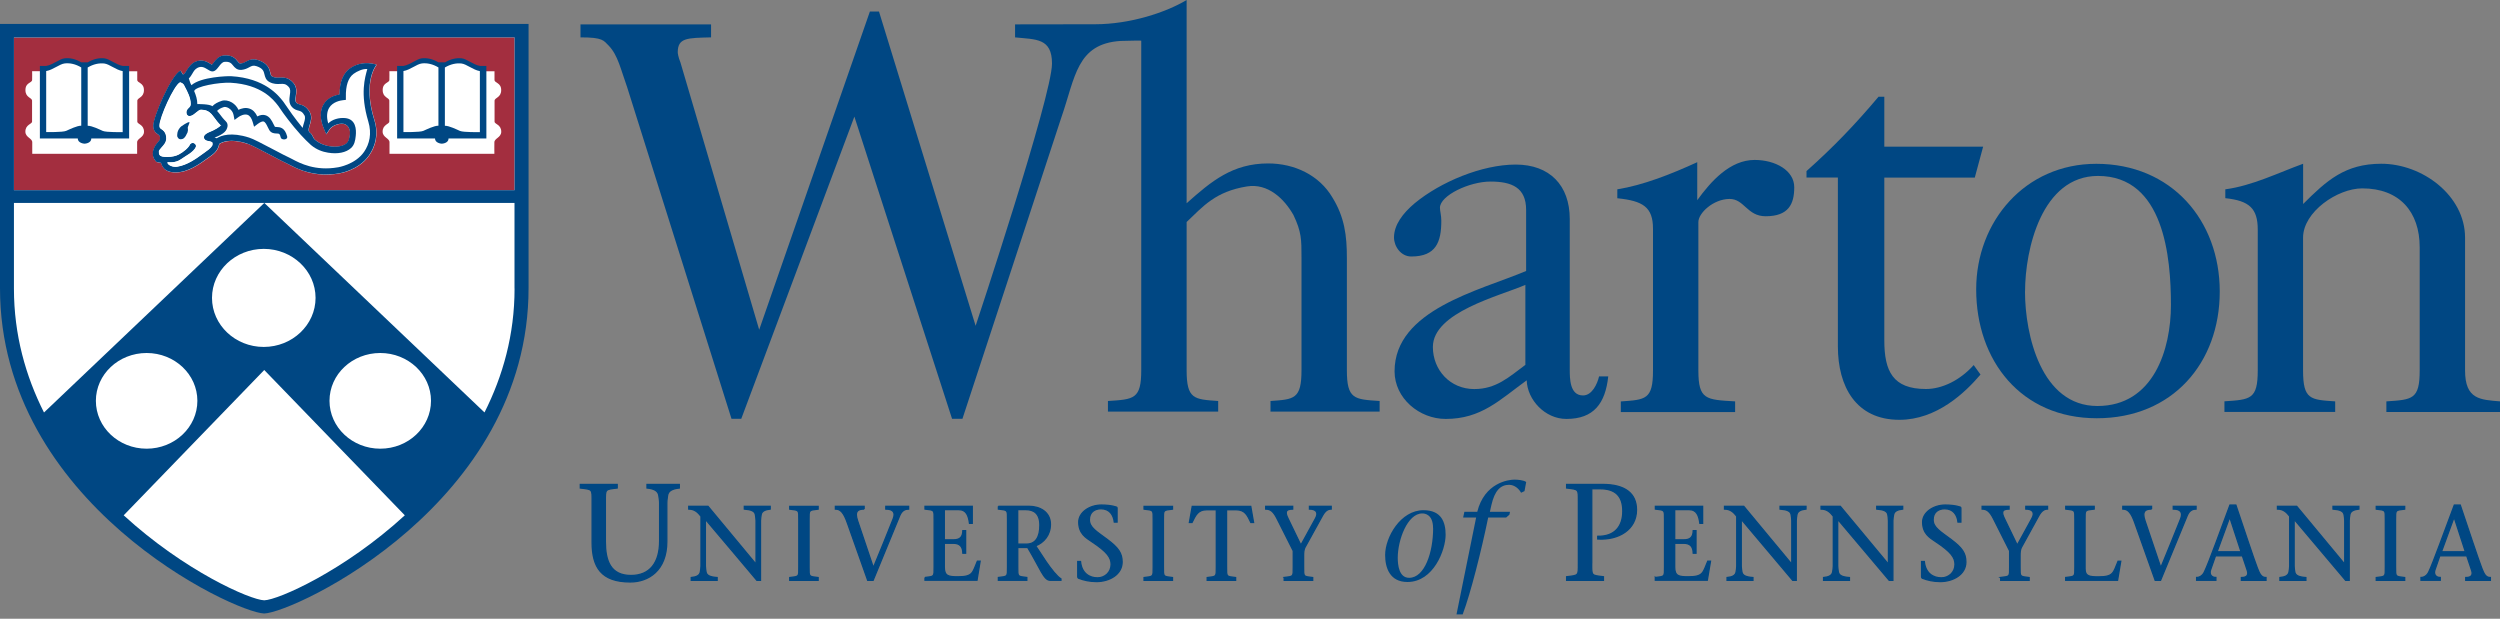
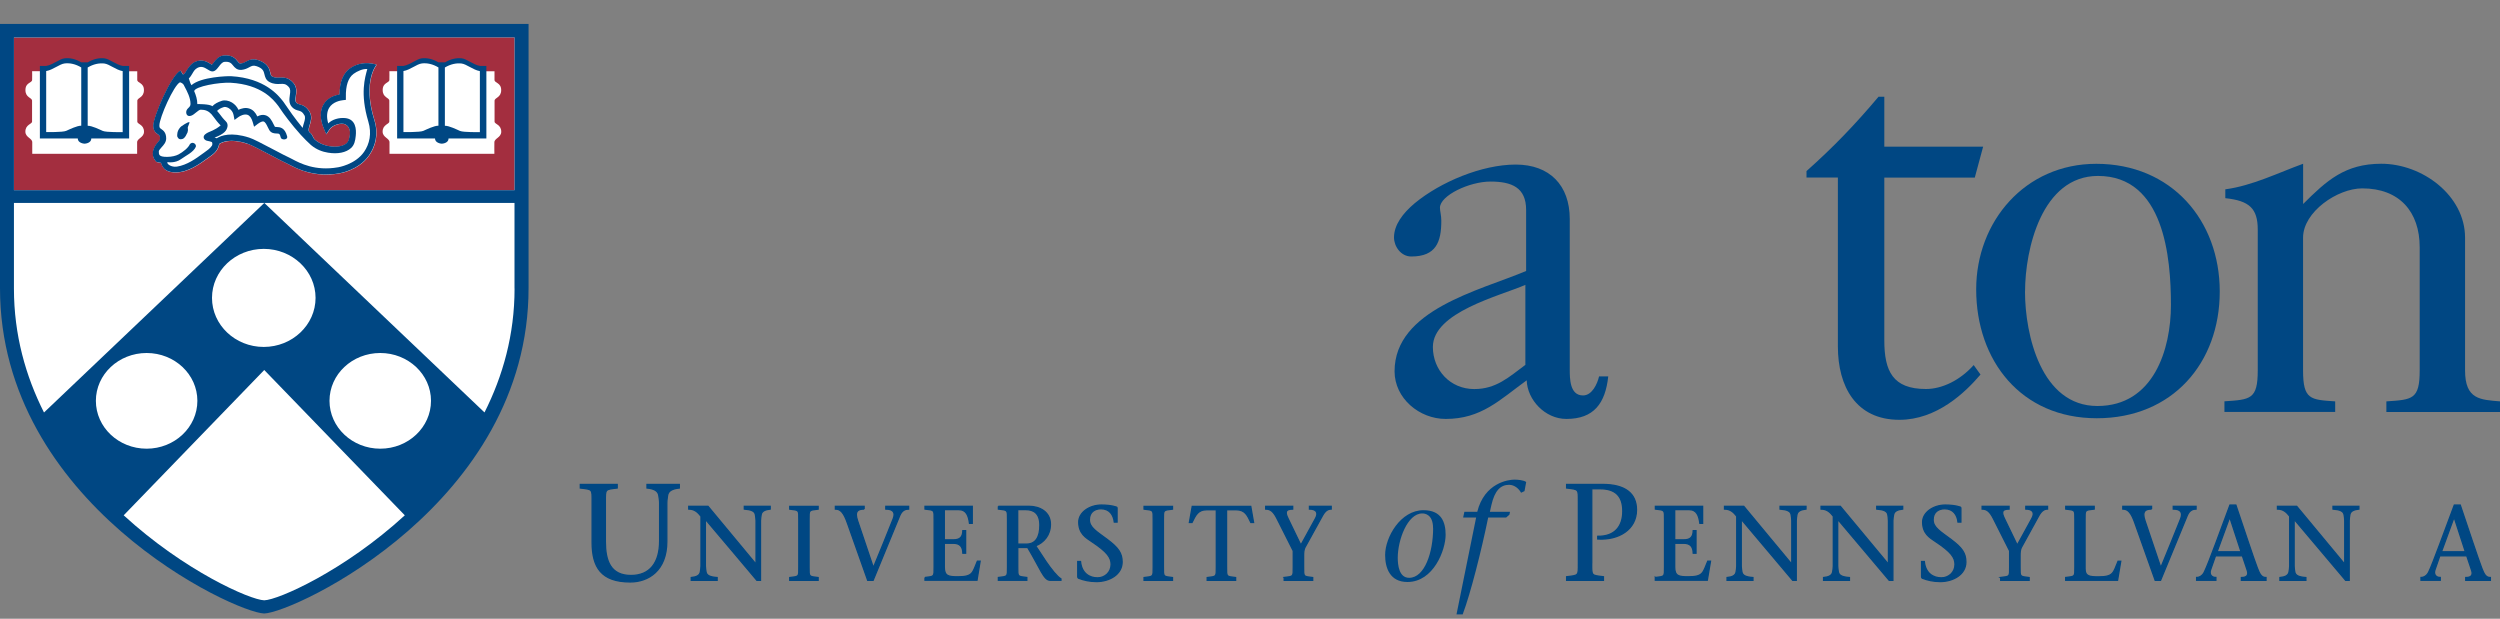
<svg xmlns="http://www.w3.org/2000/svg" id="a" data-name="Layer 1" width="400" height="99" viewBox="0 0 400 99">
  <rect x="0" y="0" width="400" height="99" fill="#808080" stroke="none" />
  <path d="m244.06,58.38v-12.8c-4.14,1.79-14.8,4.38-14.8,9.94,0,3.68,2.76,6.73,6.62,6.73,3.49,0,5.52-1.89,8.18-3.87h0Zm.12-15.02v-9.77c0-3.59-2.3-4.54-5.7-4.54s-8.07,2.23-8.09,4.18c0,.54.22,1.2.22,2.1,0,3.41-.86,5.71-4.81,5.71-1.66,0-2.76-1.62-2.76-3.05,0-1.98,1.38-3.85,3.31-5.47,4.13-3.41,10.75-6.19,16.17-6.19s8.64,3.32,8.64,8.7v24.02c0,1.53,0,4.22,2.12,4.22,1.47,0,2.3-1.88,2.57-3.05h1.47c-.46,4.3-2.29,6.81-6.7,6.81-3.41,0-6.25-3.05-6.35-6.18-4.32,3.13-7.26,6.18-12.96,6.18-4.23,0-8.18-3.31-8.18-7.62,0-9.86,13.61-12.91,21.04-16.05h0Z" fill="#004783" fill-rule="evenodd" />
  <path d="m324,46.64c0,6.91,2.58,18.32,11.58,18.32s11.77-9.07,11.77-16.16c0-7.62-1.1-20.65-11.67-20.65-9.01,0-11.67,11.77-11.67,18.49h0Zm-7.81-.35c0-10.85,7.81-20.08,19.21-20.08,12.04,0,19.76,9.05,19.76,20.44s-7.54,20.27-19.67,20.27-19.3-9.23-19.3-20.62h0Z" fill="#004783" fill-rule="evenodd" />
-   <path d="m92.88,5.98v-2.08h20.89v2.08c-3.86.09-5.33.07-5.33,2.4,0,.09.06.71.43,1.61l12.6,42.77L139.18,1.85h1.46l15.46,50.28s12.22-36.76,12.22-41.96c0-4.12-2.6-3.84-5.91-4.19v-2.08l12.8-.02c5.64,0,11.38-1.91,14.65-3.88v32.52c3.96-3.53,7.35-6.37,13.05-6.37,4.22,0,8.18,1.88,10.29,5.47,1.93,3.14,2.3,6.1,2.3,9.59v18.02c0,4.66,1.19,4.66,5.24,4.93v1.7h-17.46v-1.7c3.77-.27,4.96-.27,4.96-4.93v-18.02c0-2.87,0-4.12-1.29-6.81-1.47-2.6-4.09-5.12-7.44-4.57-5.06.82-7.01,3.18-9.65,5.69v23.71c0,4.66,1.2,4.66,5.05,4.93v1.7h-17.64v-1.7c4.14-.27,5.33-.27,5.33-4.93V6.53c.1-.08-1.43-.02-3.3.02-7.05.45-7.24,5.8-9.48,12.23l-15.83,48.23h-1.66l-15.63-48.35-18.1,48.35h-1.56l-16.7-53.07c-1-2.77-1.47-5.11-2.94-6.63-.83-.81-.87-1.34-4.53-1.33h0Z" fill="#004783" />
  <path d="m373.63,65.92v-1.7c-3.96-.27-5.14-.27-5.14-4.94v-21.25c0-4.13,5.51-7.89,9.47-7.89,5.97,0,9.19,3.76,9.19,9.42v19.72c0,4.66-1.19,4.66-5.33,4.94v1.7h18.19v-1.7c-3.12-.27-5.6-.27-5.6-4.94v-21.25c0-6.72-6.8-11.83-13.41-11.83-5.79,0-8.73,2.68-12.5,6.44v-6.44c-3.95,1.43-8.14,3.52-12.45,4.09v1.42c3.83.4,5.19,1.63,5.19,5.03v22.53c0,4.66-1.19,4.66-5.33,4.94v1.7h17.73Z" fill="#004783" />
-   <path d="m277.62,65.92v-1.7c-4.68-.27-5.88-.27-5.88-4.94v-23.75c0-1.44,2.38-3.67,4.96-3.7,2.39-.03,2.81,2.77,5.8,2.77,3.68,0,4.58-1.96,4.58-4.64s-3-4.37-6.34-4.37c-3.95,0-7,3.43-9.18,6.44v-6.08c-4.17,1.91-8.68,3.69-12.79,4.34v1.43c4.1.42,5.71,1.4,5.71,4.89v22.68c0,4.66-1.19,4.66-5.15,4.94v1.7h18.29Z" fill="#004783" />
  <path d="m315.97,28.4l1.33-4.93h-15.81v-7.99h-.93c-3.69,4.39-7.26,8.11-11.52,11.89v1.04h5.02v27.02c0,6.41,2.89,11.74,9.84,11.74,5.97,0,10.51-4.34,12.98-7.24l-1.09-1.52c-2.17,2.43-5.04,3.83-7.64,3.83-5.31,0-6.66-2.86-6.66-7.79v-26.03h14.48Z" fill="#004783" />
  <path d="m96.86,86.67c0,3.07.83,5.41,4.1,5.41,3,0,4.58-2.01,4.58-5.52v-6.1c0-.45-.09-.83-.13-1.18-.11-.79-.85-1.1-1.89-1.2v-.57h5.17v.57c-1.05.11-1.78.42-1.88,1.2-.04.35-.12.73-.12,1.18v6.18c0,4.71-3.01,6.47-5.84,6.47-4.67,0-6.11-2.37-6.11-6.33v-6.53c0-2.04.09-1.93-1.89-2.17v-.57h5.9v.57c-1.97.24-1.89.13-1.89,2.17v6.42h0Z" fill="#004783" stroke="#004783" stroke-miterlimit="3.86" stroke-width=".21" />
  <path d="m121.1,92.85c-2.69-3.18-5.47-6.51-8.24-9.76v7.48c0,.35.07.64.1.91.08.61.66.85,1.78.93v.44h-4.14v-.44c.81-.08,1.37-.32,1.46-.93.03-.27.1-.56.1-.91v-7.97c-.48-.61-1-1.15-1.96-1.15v-.44h3.08c2.52,3.06,5.14,6.17,7.66,9.23h.03v-6.94c0-.36-.07-.65-.1-.92-.09-.61-.66-.84-1.78-.93v-.44h4.14v.44c-.8.09-1.37.32-1.45.93-.03.27-.1.56-.1.92v9.55h-.58Z" fill="#004783" stroke="#004783" stroke-miterlimit="3.86" stroke-width=".21" />
  <path d="m129.45,90.74c0,1.57-.07,1.49,1.45,1.67v.44h-4.54v-.44c1.52-.18,1.45-.1,1.45-1.67v-7.61c0-1.57.06-1.49-1.45-1.67v-.44h4.54v.44c-1.52.18-1.45.1-1.45,1.67v7.61h0Z" fill="#004783" stroke="#004783" stroke-miterlimit="3.86" stroke-width=".21" />
  <path d="m138.27,81.45c-.93,0-1.61.27-1.05,1.89.66,2,1.65,4.9,2.52,7.48,1.09-2.59,2.12-5.19,3.16-7.78.43-1.07-.02-1.59-1.17-1.59v-.44h3.65v.44c-.49,0-1.05.17-1.41,1.02-1.42,3.46-2.85,6.91-4.27,10.38h-.87c-1.03-2.92-2.18-6.18-3.21-9.06-.62-1.81-1.15-2.34-1.96-2.34v-.44h4.6v.44h0Z" fill="#004783" stroke="#004783" stroke-miterlimit="3.86" stroke-width=".21" />
  <path d="m148,92.4c1.52-.18,1.46-.1,1.46-1.67v-7.61c0-1.57.07-1.49-1.46-1.67v-.44h7.56v2.72h-.44c-.17-1.26-.51-2.19-1.73-2.19h-2.3v4.84h1.42c1.06,0,1.52-.42,1.55-1.47h.44v3.6h-.44c-.03-1-.42-1.59-1.55-1.59h-1.42v3.82c0,1.44.66,1.55,2.18,1.55,2.46,0,2.33-.69,3.11-2.5h.44l-.5,3.04h-8.32v-.44h0Z" fill="#004783" stroke="#004783" stroke-miterlimit="3.86" stroke-width=".21" />
  <path d="m159.73,81.01h4.92c1.71,0,3.42.9,3.42,2.88,0,1.73-1.06,2.93-2.37,3.44l1.66,2.52c.85,1.24,1.79,2.42,2.39,2.77v.22h-1.74c-1,0-1.54-1.84-3.58-5.24h-1.59v3.13c0,1.57-.07,1.49,1.45,1.67v.44h-4.55v-.44c1.52-.18,1.46-.1,1.46-1.67v-7.61c0-1.57.06-1.49-1.46-1.67v-.44h0Zm3.1,6.05h1.4c1.47,0,2.15-1.11,2.15-3.03s-1.01-2.49-2.25-2.49h-1.3v5.51h0Z" fill="#004783" stroke="#004783" stroke-miterlimit="3.86" stroke-width=".21" />
  <path d="m178.29,83.53c-.14-1.18-.78-2.13-2.13-2.13-.98,0-1.86.51-1.86,1.76s1.18,1.89,2.87,3.16c1.79,1.34,2.37,2.2,2.37,3.6,0,2.01-2.06,3.13-4.09,3.13-1.08,0-2.01-.2-2.89-.54-.07-.03-.12-.1-.12-.23v-2.44h.44c.18,1.88,1.42,2.62,2.72,2.62,1.2,0,2.18-.91,2.18-2.15,0-1.1-.59-1.99-3.13-3.67-.91-.61-2.05-1.27-2.05-3.11,0-1.52,1.69-2.72,3.64-2.72.73,0,1.69.08,2.37.32.11.03.12.1.12.18v2.22h-.44Z" fill="#004783" stroke="#004783" stroke-miterlimit="3.86" stroke-width=".21" />
  <path d="m186.15,90.74c0,1.57-.07,1.49,1.45,1.67v.44h-4.55v-.44c1.52-.18,1.46-.1,1.46-1.67v-7.61c0-1.57.07-1.49-1.46-1.67v-.44h4.55v.44c-1.52.18-1.45.1-1.45,1.67v7.61h0Z" fill="#004783" stroke="#004783" stroke-miterlimit="3.86" stroke-width=".21" />
  <path d="m196.25,90.74c0,1.57-.07,1.49,1.45,1.67v.44h-4.55v-.44c1.52-.18,1.46-.1,1.46-1.67v-9.18h-1.52c-1.47,0-1.81.93-2.37,2.04h-.42l.46-2.58h9.36l.45,2.58h-.43c-.55-1.12-.89-2.04-2.37-2.04h-1.52v9.18h0Z" fill="#004783" stroke="#004783" stroke-miterlimit="3.86" stroke-width=".21" />
  <path d="m205.46,92.4c1.53-.18,1.46-.1,1.46-1.67v-2.6l-2.6-5.16c-.55-1.1-1.03-1.52-1.81-1.52v-.44h4.32v.44c-1.28,0-1.17.64-.74,1.52l2.05,4.25,2.33-4.25c.58-1.03.04-1.52-.96-1.52v-.44h3.48v.44c-.48,0-.93.22-1.38,1.03l-2.83,5.13c-.17.34-.2.81-.2,1.23v1.9c0,1.57-.07,1.49,1.45,1.67v.44h-4.56v-.44h0Z" fill="#004783" stroke="#004783" stroke-miterlimit="3.86" stroke-width=".21" />
  <path d="m221.62,88.8c0-2.87,2.48-7.17,6.13-7.17,2.92,0,3.55,1.97,3.55,3.95,0,2.41-1.93,7.54-6.11,7.54-2.81,0-3.57-2.26-3.57-4.31h0Zm7.67-4.28c0-2.28-1.38-2.37-1.73-2.37-2.37,0-3.92,4.26-3.92,7.1,0,1.14.2,3.2,1.82,3.2,2.5,0,3.84-4.12,3.84-7.93h0Z" fill="#004783" />
  <path d="m241.5,82.35l-.52.46h-2.87c-1.07,5.22-2.82,12.17-4.08,15.49h-.99l3.14-15.49h-2.08l.2-.92h2.06c1.16-4.67,5.02-5.15,5.94-5.15.51,0,1.56.08,1.89.39l-.27,1.45-.55.26c-.31-.59-1.01-1.27-1.92-1.27-1.33,0-2.3.89-2.83,3.26l-.24,1.06h3.22l-.09.46h0Z" fill="#004783" />
  <path d="m254.67,90.11c0,2.04-.09,1.93,1.88,2.17v.57h-5.89v-.57c1.97-.24,1.88-.13,1.88-2.17v-9.86c0-2.04.09-1.93-1.88-2.17v-.57h5.74c3.64,0,5.44,1.45,5.44,4.07,0,3.15-2.85,4.86-6.2,4.66v-.43c2.74.04,4.01-1.6,4.01-4.02s-1.18-3.59-3.63-3.59h-1.34v11.9h0Z" fill="#004783" stroke="#004783" stroke-miterlimit="3.86" stroke-width=".21" />
  <path d="m264.86,92.4c1.52-.18,1.46-.1,1.46-1.67v-7.61c0-1.57.06-1.49-1.46-1.67v-.44h7.56v2.72h-.44c-.17-1.26-.51-2.19-1.73-2.19h-2.3v4.84h1.42c1.06,0,1.52-.42,1.55-1.47h.44v3.6h-.44c-.03-1-.42-1.59-1.55-1.59h-1.42v3.82c0,1.44.66,1.55,2.18,1.55,2.45,0,2.33-.69,3.11-2.5h.44l-.51,3.04h-8.32v-.44h0Z" fill="#004783" stroke="#004783" stroke-miterlimit="3.86" stroke-width=".21" />
  <path d="m286.83,92.85c-2.69-3.18-5.48-6.51-8.23-9.76v7.48c0,.35.07.64.1.91.09.61.65.85,1.77.93v.44h-4.14v-.44c.82-.08,1.37-.32,1.45-.93.04-.27.1-.56.1-.91v-7.97c-.47-.61-1-1.15-1.96-1.15v-.44h3.08c2.51,3.06,5.14,6.17,7.66,9.23h.03v-6.94c0-.36-.07-.65-.1-.92-.08-.61-.66-.84-1.78-.93v-.44h4.15v.44c-.8.09-1.37.32-1.46.93-.03.27-.1.56-.1.92v9.55h-.57Z" fill="#004783" stroke="#004783" stroke-miterlimit="3.86" stroke-width=".21" />
  <path d="m302.27,92.85c-2.69-3.18-5.48-6.51-8.24-9.76v7.48c0,.35.07.64.1.91.09.61.66.85,1.78.93v.44h-4.14v-.44c.81-.08,1.37-.32,1.46-.93.04-.27.1-.56.1-.91v-7.97c-.47-.61-1-1.15-1.96-1.15v-.44h3.08c2.52,3.06,5.15,6.17,7.67,9.23h.03v-6.94c0-.36-.06-.65-.09-.92-.09-.61-.66-.84-1.78-.93v-.44h4.15v.44c-.79.09-1.37.32-1.46.93-.04.27-.11.56-.11.92v9.55h-.57Z" fill="#004783" stroke="#004783" stroke-miterlimit="3.86" stroke-width=".21" />
  <path d="m313.28,83.53c-.13-1.18-.78-2.13-2.13-2.13-.97,0-1.85.51-1.85,1.76s1.18,1.89,2.87,3.16c1.79,1.34,2.37,2.2,2.37,3.6,0,2.01-2.06,3.13-4.09,3.13-1.08,0-2.01-.2-2.89-.54-.06-.03-.11-.1-.11-.23v-2.44h.44c.18,1.88,1.42,2.62,2.73,2.62,1.19,0,2.18-.91,2.18-2.15,0-1.1-.59-1.99-3.13-3.67-.91-.61-2.05-1.27-2.05-3.11,0-1.52,1.69-2.72,3.64-2.72.72,0,1.69.08,2.36.32.1.03.12.1.12.18v2.22h-.44Z" fill="#004783" stroke="#004783" stroke-miterlimit="3.86" stroke-width=".21" />
  <path d="m320.09,92.4c1.52-.18,1.45-.1,1.45-1.67v-2.6l-2.6-5.16c-.56-1.1-1.03-1.52-1.8-1.52v-.44h4.31v.44c-1.28,0-1.16.64-.74,1.52l2.05,4.25,2.33-4.25c.58-1.03.04-1.52-.96-1.52v-.44h3.48v.44c-.47,0-.93.22-1.38,1.03l-2.82,5.13c-.17.34-.2.81-.2,1.23v1.9c0,1.57-.07,1.49,1.45,1.67v.44h-4.55v-.44h0Z" fill="#004783" stroke="#004783" stroke-miterlimit="3.86" stroke-width=".21" />
  <path d="m330.52,92.4c1.52-.18,1.46-.1,1.46-1.67v-7.61c0-1.57.06-1.49-1.46-1.67v-.44h4.55v.44c-1.53.18-1.46.1-1.46,1.67v7.88c0,1.19.66,1.3,2.16,1.3,2.45,0,2.35-.69,3.12-2.5h.43l-.51,3.04h-8.3v-.44h0Z" fill="#004783" stroke="#004783" stroke-miterlimit="3.86" stroke-width=".21" />
  <path d="m344.26,81.45c-.93,0-1.61.27-1.05,1.89.66,2,1.64,4.9,2.52,7.48,1.08-2.59,2.11-5.19,3.16-7.78.42-1.07-.01-1.59-1.17-1.59v-.44h3.65v.44c-.48,0-1.05.17-1.4,1.02-1.42,3.46-2.86,6.91-4.28,10.38h-.86c-1.03-2.92-2.18-6.18-3.22-9.06-.62-1.81-1.15-2.34-1.96-2.34v-.44h4.6v.44h0Z" fill="#004783" stroke="#004783" stroke-miterlimit="3.86" stroke-width=".21" />
  <path d="m354.48,88.93l-.79,2.26c-.22.66.11,1.21.85,1.21v.44h-3.08v-.44c.46,0,.95-.29,1.22-.84.73-1.49,2.71-7.02,4.11-10.75h.95c1.15,3.4,2.87,8.61,3.45,10.11.37.95.65,1.49,1.37,1.49v.44h-3.94v-.44c1.06,0,1.17-.56.89-1.3l-.73-2.18h-4.31Zm4.09-.64l-1.8-5.5h-.03l-2.01,5.5h3.85Z" fill="#004783" stroke="#004783" stroke-miterlimit="3.86" stroke-width=".21" />
  <path d="m375.3,92.85c-2.7-3.18-5.48-6.51-8.24-9.76v7.48c0,.35.06.64.1.91.08.61.66.85,1.78.93v.44h-4.15v-.44c.81-.08,1.37-.32,1.46-.93.04-.27.1-.56.1-.91v-7.97c-.47-.61-.99-1.15-1.96-1.15v-.44h3.08c2.52,3.06,5.14,6.17,7.66,9.23h.03v-6.94c0-.36-.06-.65-.1-.92-.09-.61-.66-.84-1.78-.93v-.44h4.14v.44c-.79.09-1.37.32-1.45.93-.03.27-.1.56-.1.92v9.55h-.57Z" fill="#004783" stroke="#004783" stroke-miterlimit="3.86" stroke-width=".21" />
-   <path d="m383.29,90.74c0,1.57-.06,1.49,1.46,1.67v.44h-4.55v-.44c1.52-.18,1.45-.1,1.45-1.67v-7.61c0-1.57.07-1.49-1.45-1.67v-.44h4.55v.44c-1.52.18-1.46.1-1.46,1.67v7.61h0Z" fill="#004783" stroke="#004783" stroke-miterlimit="3.86" stroke-width=".21" />
  <path d="m390.37,88.93l-.78,2.26c-.22.66.1,1.21.85,1.21v.44h-3.08v-.44c.46,0,.95-.29,1.22-.84.72-1.49,2.7-7.02,4.11-10.75h.95c1.15,3.4,2.87,8.61,3.45,10.11.37.95.64,1.49,1.37,1.49v.44h-3.94v-.44c1.07,0,1.17-.56.89-1.3l-.73-2.18h-4.31Zm4.09-.64l-1.79-5.5h-.03l-2.01,5.5h3.84Z" fill="#004783" stroke="#004783" stroke-miterlimit="3.86" stroke-width=".21" />
  <g>
    <path d="m.99,5h82.26v41.01s1,16.15-11.31,30.17c-15.32,17.44-29.66,21.2-29.66,21.2,0,0-12.64-3.4-27.84-18.84C-.18,63.69.99,46.49.99,46.49V5Z" fill="#fff" />
    <path d="m2.23,30.44c0-1.8,0-22.66,0-24.45,1.94,0,78.16-.01,80.1-.01,0,1.79,0,24.46,0,24.46H2.23Zm37.32-7.47c.57.17,2.43,1.15,3.91,1.93,1.07.57,1.99,1.05,2.39,1.22.1.04.26.13.45.23,1.19.63,3.97,2.1,7.93,1.41.11-.01,3.16-.46,4.84-2.88,1.05-1.5,1.54-3.45.85-5.65-1.95-6.24.36-8.86.36-8.86,0,0-2.1-.83-4.13.49-1.19.77-1.79,2.15-1.81,4.26-.75.15-1.9.49-2.56,1.61-.61,1.03-.58,2.34.07,3.9l.37.87.53-.79c.49-.73,1.94-1.13,2.55-.78.77.42.76,1.34.67,1.82-.09.46-.17.88-.48,1.17-.55.5-1.6.68-2.82.48-.61-.09-1.46-.37-2.24-1.02-.41-.34-.33-.79-.84-1.16-.35-.25-.11-.9-.01-1.23.18-.59.4-1.32,0-2.03-.55-.95-1.13-1.11-1.57-1.23-.24-.07-.4-.11-.57-.28-.19-.21-.16-.54-.09-1.06.09-.64.21-1.44-.41-2.13-.81-.91-1.58-.86-2.19-.83-.41.02-.77.04-1.19-.19-.16-.09-.21-.21-.29-.57-.14-.59-.35-1.48-1.88-2.02-.96-.33-1.55-.03-2.01.22-.27.15-.51.27-.84.3-.17.02-.23-.02-.48-.33-.34-.43-.87-1.08-2.26-.95-.78.07-1.26.7-1.62,1.17-.1.13-.18.25-.25.3-.06.04-.07-.04-.19-.11-.54-.33-1.44-.88-2.6-.3-.69.35-1.25,1.32-1.25,1.32-.21.36-.34.57-.58.68l-.41-.65c-1.52.74-4.36,7.45-4.36,8.81,0,.88.45,1.19.75,1.4.24.17.34.25.34.67,0,.21-.25.49-.48.75-.32.37-1.31,1.78-.09,3l.73.15c.29,1.11,1.14,1.52,2.33,1.52,1.97,0,3.79-1.31,4.99-2.18l.17-.12c.77-.55,1.59-1.03,1.82-2.25.27-.18.9-.5,1.99-.5.65,0,1.47.11,2.48.45" fill="#a32e3f" />
    <path d="m46.29,26.35c-.18-.1-.34-.19-.45-.23-.4-.17-1.32-.65-2.39-1.22-1.48-.78-3.34-1.76-3.91-1.93-2.69-.88-4.04-.23-4.47.06-.23,1.22-1.05,1.7-1.82,2.25l-.17.12c-1.2.87-3.02,2.18-4.99,2.18-1.19,0-2.04-.41-2.33-1.52l-.73-.15c-1.22-1.22-.23-2.63.09-3,.23-.26.48-.54.48-.75,0-.42-.1-.49-.34-.67-.3-.21-.75-.52-.75-1.4,0-1.36,2.84-8.07,4.36-8.81l.41.65c.25-.1.37-.32.58-.68,0,0,.56-.97,1.25-1.32,1.16-.58,2.06-.03,2.6.3.12.08.13.15.19.11.07-.05.14-.17.25-.3.35-.47.84-1.1,1.62-1.17,1.4-.13,1.92.52,2.26.95.25.31.31.35.48.33.33-.03.57-.15.84-.3.47-.25,1.05-.55,2.01-.22,1.53.53,1.74,1.42,1.88,2.02.08.36.13.49.29.57.42.23.77.21,1.19.19.61-.03,1.38-.08,2.19.83.62.69.5,1.49.41,2.13-.08.52-.11.85.09,1.06.17.17.33.21.57.28.43.12,1.02.28,1.57,1.23.4.71.18,1.44,0,2.03-.1.33-.34.98.01,1.23.51.37.43.82.84,1.16.77.65,1.63.92,2.24,1.02,1.21.2,2.26.02,2.82-.48.31-.29.39-.71.48-1.17.09-.49.11-1.41-.67-1.82-.61-.34-2.06.05-2.55.78l-.53.79-.37-.87c-.65-1.56-.67-2.87-.07-3.9.66-1.12,1.81-1.47,2.56-1.61.02-2.1.63-3.48,1.81-4.26,2.03-1.32,4.13-.48,4.13-.49,0,0-2.31,2.62-.36,8.86.69,2.2.19,4.16-.85,5.65-1.69,2.42-4.73,2.87-4.84,2.88-.73.13-1.41.18-2.06.18-2.87,0-4.91-1.08-5.88-1.59m-17.96.33c1.63-.25,3.07-1.3,4.16-2.1l.17-.12c.5-.36.99-.68,1.29-1.15.09-.15.06-.54-.04-.57-.18-.05-.41-.15-.72-.19-.23-.03-.54-.23-.57-.53-.05-.4.41-.65.69-.8,1.13-.44,1.86-.94,2.01-1.15,0,0,.02.02.03.03l.02.02-.02-.1s-.02.03-.03.05c-.45-.44-.79-.9-1.06-1.27-.16-.21-.29-.38-.41-.52-.46-.49-.97-.71-1.69-.71-.42,0-.98.78-1.56.97-.73.24-.89-.49-.71-.88.2-.43.62-.49.62-1.02,0-.97-.5-1.93-.99-2.85-.18-.51-.7-.6-.7-.6-.98.47-3.29,5.65-3.29,6.91,0,.35.07.41.31.57.31.22.78.55.78,1.5,0,.6-.39,1.04-.75,1.43-.18.21-.43.48-.43.62,0,.53-.02.9,1.31.9.76,0,1.42-.17,1.84-.39.72-.38,1.58-1.07,1.82-1.64.39-.48,1.06-.07.96.4-.37.89-1.63,1.44-2.39,2-.91.67-2.16.49-2.13.46-.25.25.57.86,1.46.73" fill="#004783" />
    <path d="m48.41,20.45c-1.2-1.44-2.31-3.05-2.76-3.72-.15-.23-.2-.3-.24-.35l-.11-.15c-.72-.92-2.9-3.73-8.34-4.04-.54-.03-4.82.1-6.33,1.44-.06-.11-.12-.22-.17-.33l-.25-.75c.25-.23.41-.52.57-.78.22-.38.4-.7.83-.92.61-.3,1.05-.09,1.61.26.17.11.33.2.5.27.58.21.96-.3,1.28-.71.26-.35.57-.74.9-.77.85-.08,1.09.21,1.38.57.26.32.62.77,1.36.71.54-.05.93-.25,1.24-.42.41-.22.65-.35,1.2-.16,1,.35,1.11.79,1.23,1.29.1.41.22.92.8,1.23.67.36,1.25.33,1.72.31.56-.03.89-.05,1.38.5.28.32.25.7.16,1.31-.08.59-.19,1.32.36,1.9.36.38.73.48,1.04.56.35.1.61.17.94.75.19.33.06.77-.08,1.23-.07.23-.16.5-.2.75h0Z" fill="#fff" />
    <path d="m34.73,17.75c.28-.29.6-.47,1.09-.62.15-.05.45-.02.77.17.41.24.69.64.78,1.09l.15.8.66-.48c.21-.16.89-.52,1.42-.34.37.13.65.52.84,1.18l.21.73.6-.46c.39-.29.72-.43.92-.38.27.07.49.52.66.88.09.18.17.35.26.5.32.51.83.53,1.17.54.4.01.52.02.66.65.09.42,1.18.43,1.02-.2-.37-1.42-1.16-1.47-1.64-1.49-.26,0-.31-.02-.33-.06-.06-.1-.13-.24-.21-.4-.26-.53-.61-1.26-1.36-1.44-.39-.09-.77-.03-1.23.21-.3-.64-.7-1.07-1.25-1.25-.66-.23-1.31-.02-1.77.19-.22-.49-.57-.88-1.04-1.17-.54-.32-1.15-.42-1.62-.27-.64.21-1.13.46-1.52.87-.39-.38-2.4-.35-2.4-.35,0-.73-.22-1.42-.5-2.07.1-.76,4.07-1.44,5.83-1.34,4.97.28,6.86,2.72,7.57,3.64l.12.16s.1.15.19.28c.53.81,1.89,2.65,3.35,4.26.4.44,1.21,1.27,1.62,1.62.89.75,1.86,1.09,2.75,1.23,1.53.25,2.87-.02,3.66-.74.55-.5.68-1.18.76-1.96.11-1.03.02-2.68-1.71-2.84-.98-.09-2.08.22-2.69.86-.3-.97-.23-1.88.14-2.49.58-.98,1.84-1.19,2.22-1.23l.46-.05v-.47c-.04-1.8.37-3.04,1.21-3.68.61-.45,1.52-.85,2.22-.79-.37,1.37-1.19,3.9.16,8.41.58,1.92.19,3.59-.68,4.85-1.43,2.05-4.15,2.46-4.17,2.47h.1s-.06,0-.06,0h-.06c-3.62.64-6.09-.67-7.28-1.3-.22-.12-.39-.21-.53-.27-.36-.15-1.31-.65-2.31-1.18-2-1.05-3.46-1.82-4.07-2-2.9-.94-4.49-.34-5.19.1l-.35-.1c1.59-.62,1.94-1.13,2.07-1.77.06-.32-.04-.63-.3-.87-.4-.39-.71-.81-.98-1.17-.12-.17-.26-.3-.37-.44" fill="#fff" />
-     <path d="m26.87,25.95s1.22.21,2.13-.46c.76-.56,2.02-1.1,2.39-2,.11-.47-.57-.88-.96-.4-.24.57-1.1,1.27-1.82,1.64-.42.22-1.08.39-1.84.39-1.33,0-1.31-.38-1.31-.9,0-.14.25-.41.43-.62.35-.39.75-.83.75-1.43,0-.95-.47-1.28-.78-1.5-.24-.16-.31-.21-.31-.57,0-1.27,2.31-6.44,3.29-6.91,0,0,.52.09.7.6.49.92.99,1.88.99,2.85,0,.53-.42.59-.62,1.02-.18.39-.02,1.13.71.88.57-.19,1.14-.97,1.56-.97.72,0,1.23.21,1.69.71.12.13.25.31.41.52.27.37.6.83,1.06,1.27-.16.22-.88.71-2.01,1.15-.28.15-.75.4-.69.8.03.3.34.5.57.53.31.03.54.13.72.19.1.02.13.42.04.57-.29.47-.79.79-1.29,1.15l-.17.12c-1.09.8-2.54,1.85-4.16,2.1-.09.01-.18.02-.26.02-.78,0-1.42-.52-1.2-.75m8.48-5.85s-.02-.02-.03-.03c.01-.02.02-.04.03-.05l.02.1-.02-.02" fill="#fff" />
    <path d="m28.42,21.96c-.12-.12-.06-.55-.03-.73.08-.42.36-.8.61-1.01,0,0,1.07-.77,1.31-.67.08.03-.29.79-.27.88.13.68-.17,1-.17,1,0,.03-.25.66-.66.8-.09.02-.2.05-.3.05-.18,0-.37-.07-.48-.32m1.87-2.37h0s0,0,0,0h0m0-.01h0m0,0h0" fill="#004783" />
    <path d="m0,3.83v42.27c0,34.48,37.47,51.91,42.27,52.06,4.81-.15,42.3-17.58,42.3-52.06V3.83H0Zm15.34,60.3c0-4.22,3.63-7.65,8.12-7.65s8.12,3.43,8.12,7.65-3.64,7.66-8.12,7.66-8.12-3.42-8.12-7.66Zm4.45,18.32l22.49-23.25,22.49,23.25c-9.7,8.89-20.24,13.53-22.49,13.6-2.26-.07-12.79-4.71-22.49-13.6Zm14.13-34.79c0-4.32,3.71-7.84,8.28-7.84s8.29,3.52,8.29,7.84-3.72,7.85-8.29,7.85-8.28-3.52-8.28-7.85Zm26.92,24.13c-4.47,0-8.12-3.42-8.12-7.66s3.64-7.65,8.12-7.65,8.12,3.43,8.12,7.65-3.62,7.66-8.12,7.66Zm21.49-25.63c0,7.41-1.88,14.02-4.81,19.83l-35.23-33.52L7.04,66c-2.93-5.81-4.81-12.41-4.81-19.82v-13.71s80.09,0,80.09,0v13.7Zm0-15.73H2.23V5.99s80.1-.01,80.1-.01v24.46Z" fill="#004783" />
    <g>
      <path d="m13.5,10.88c.87,0,1.41-.78,2.57-.78,1.61,0,2.17.91,3.75,1.3h2.14s0,.85,0,1.38,1.07.42,1.07,1.64-1.06,1.18-1.06,1.71v3.33c0,.42,1.07.46,1.07,1.61,0,.94-1.1,1.05-1.1,1.7-.01.02,0,1.84,0,1.84H5.16s.01-1.83,0-1.85c0-.65-1.1-.76-1.1-1.7,0-1.15,1.07-1.19,1.07-1.61v-3.33c0-.53-1.06-.46-1.06-1.71s1.07-1.11,1.07-1.64.02-1.15,0-1.38h2.14c1.58-.39,2.14-1.29,3.75-1.29,1.16,0,1.69.78,2.56.78h-.09Z" fill="#fff" />
      <path d="m12.99,9.97h1.06c.91-.55,1.83-.73,2.65-.64.82.09,1.86,1.04,2.95,1.22h1.01v11.6h-6.05c0,.74-.94.84-1.09.84s-1.08-.13-1.08-.84h-6.06v-11.6h1c1.1-.18,2.13-1.13,2.96-1.22.82-.09,1.73.09,2.65.64h0Z" fill="#004783" />
      <path d="m7.39,21.14v-9.77c1.1-.19,2.13-1.13,2.96-1.22.82-.1,1.73.09,2.65.64v9.32c-.7,0-1.87.59-2.42.83-.55.24-3.18.19-3.18.19h0Z" fill="#fff" />
      <path d="m19.63,21.14s-2.63.05-3.18-.19c-.55-.24-1.72-.83-2.42-.83v-9.32c.91-.55,1.83-.73,2.65-.64.82.09,1.86,1.03,2.95,1.22v9.77h0Z" fill="#fff" />
    </g>
    <g>
      <path d="m70.67,10.88c.87,0,1.41-.78,2.56-.78,1.61,0,2.17.91,3.75,1.3h2.14s0,.85,0,1.38,1.07.42,1.07,1.64-1.06,1.18-1.06,1.71v3.33c0,.42,1.07.46,1.07,1.61,0,.94-1.1,1.05-1.1,1.7-.02.02,0,1.84,0,1.84h-16.78s.01-1.83,0-1.85c0-.65-1.1-.76-1.1-1.7,0-1.15,1.07-1.19,1.07-1.61v-3.33c0-.53-1.06-.46-1.06-1.71s1.07-1.11,1.07-1.64.02-1.15,0-1.38h2.14c1.58-.39,2.14-1.29,3.75-1.29,1.16,0,1.7.78,2.57.78h-.09Z" fill="#fff" />
      <path d="m70.15,9.97h1.07c.91-.55,1.83-.73,2.65-.64.82.09,1.86,1.04,2.95,1.22h1v11.6h-6.05c0,.74-.94.84-1.09.84s-1.08-.13-1.08-.84h-6.06v-11.6h1c1.1-.18,2.13-1.13,2.95-1.22.82-.09,1.73.09,2.65.64h0Z" fill="#004783" />
      <path d="m64.55,21.14v-9.77c1.1-.19,2.13-1.13,2.95-1.22.82-.1,1.73.09,2.65.64v9.32c-.7,0-1.87.59-2.42.83-.55.24-3.18.19-3.18.19h0Z" fill="#fff" />
      <path d="m76.78,21.14s-2.63.05-3.18-.19c-.55-.24-1.72-.83-2.42-.83v-9.32c.92-.55,1.83-.73,2.65-.64.82.09,1.86,1.03,2.95,1.22v9.77h0Z" fill="#fff" />
    </g>
  </g>
</svg>